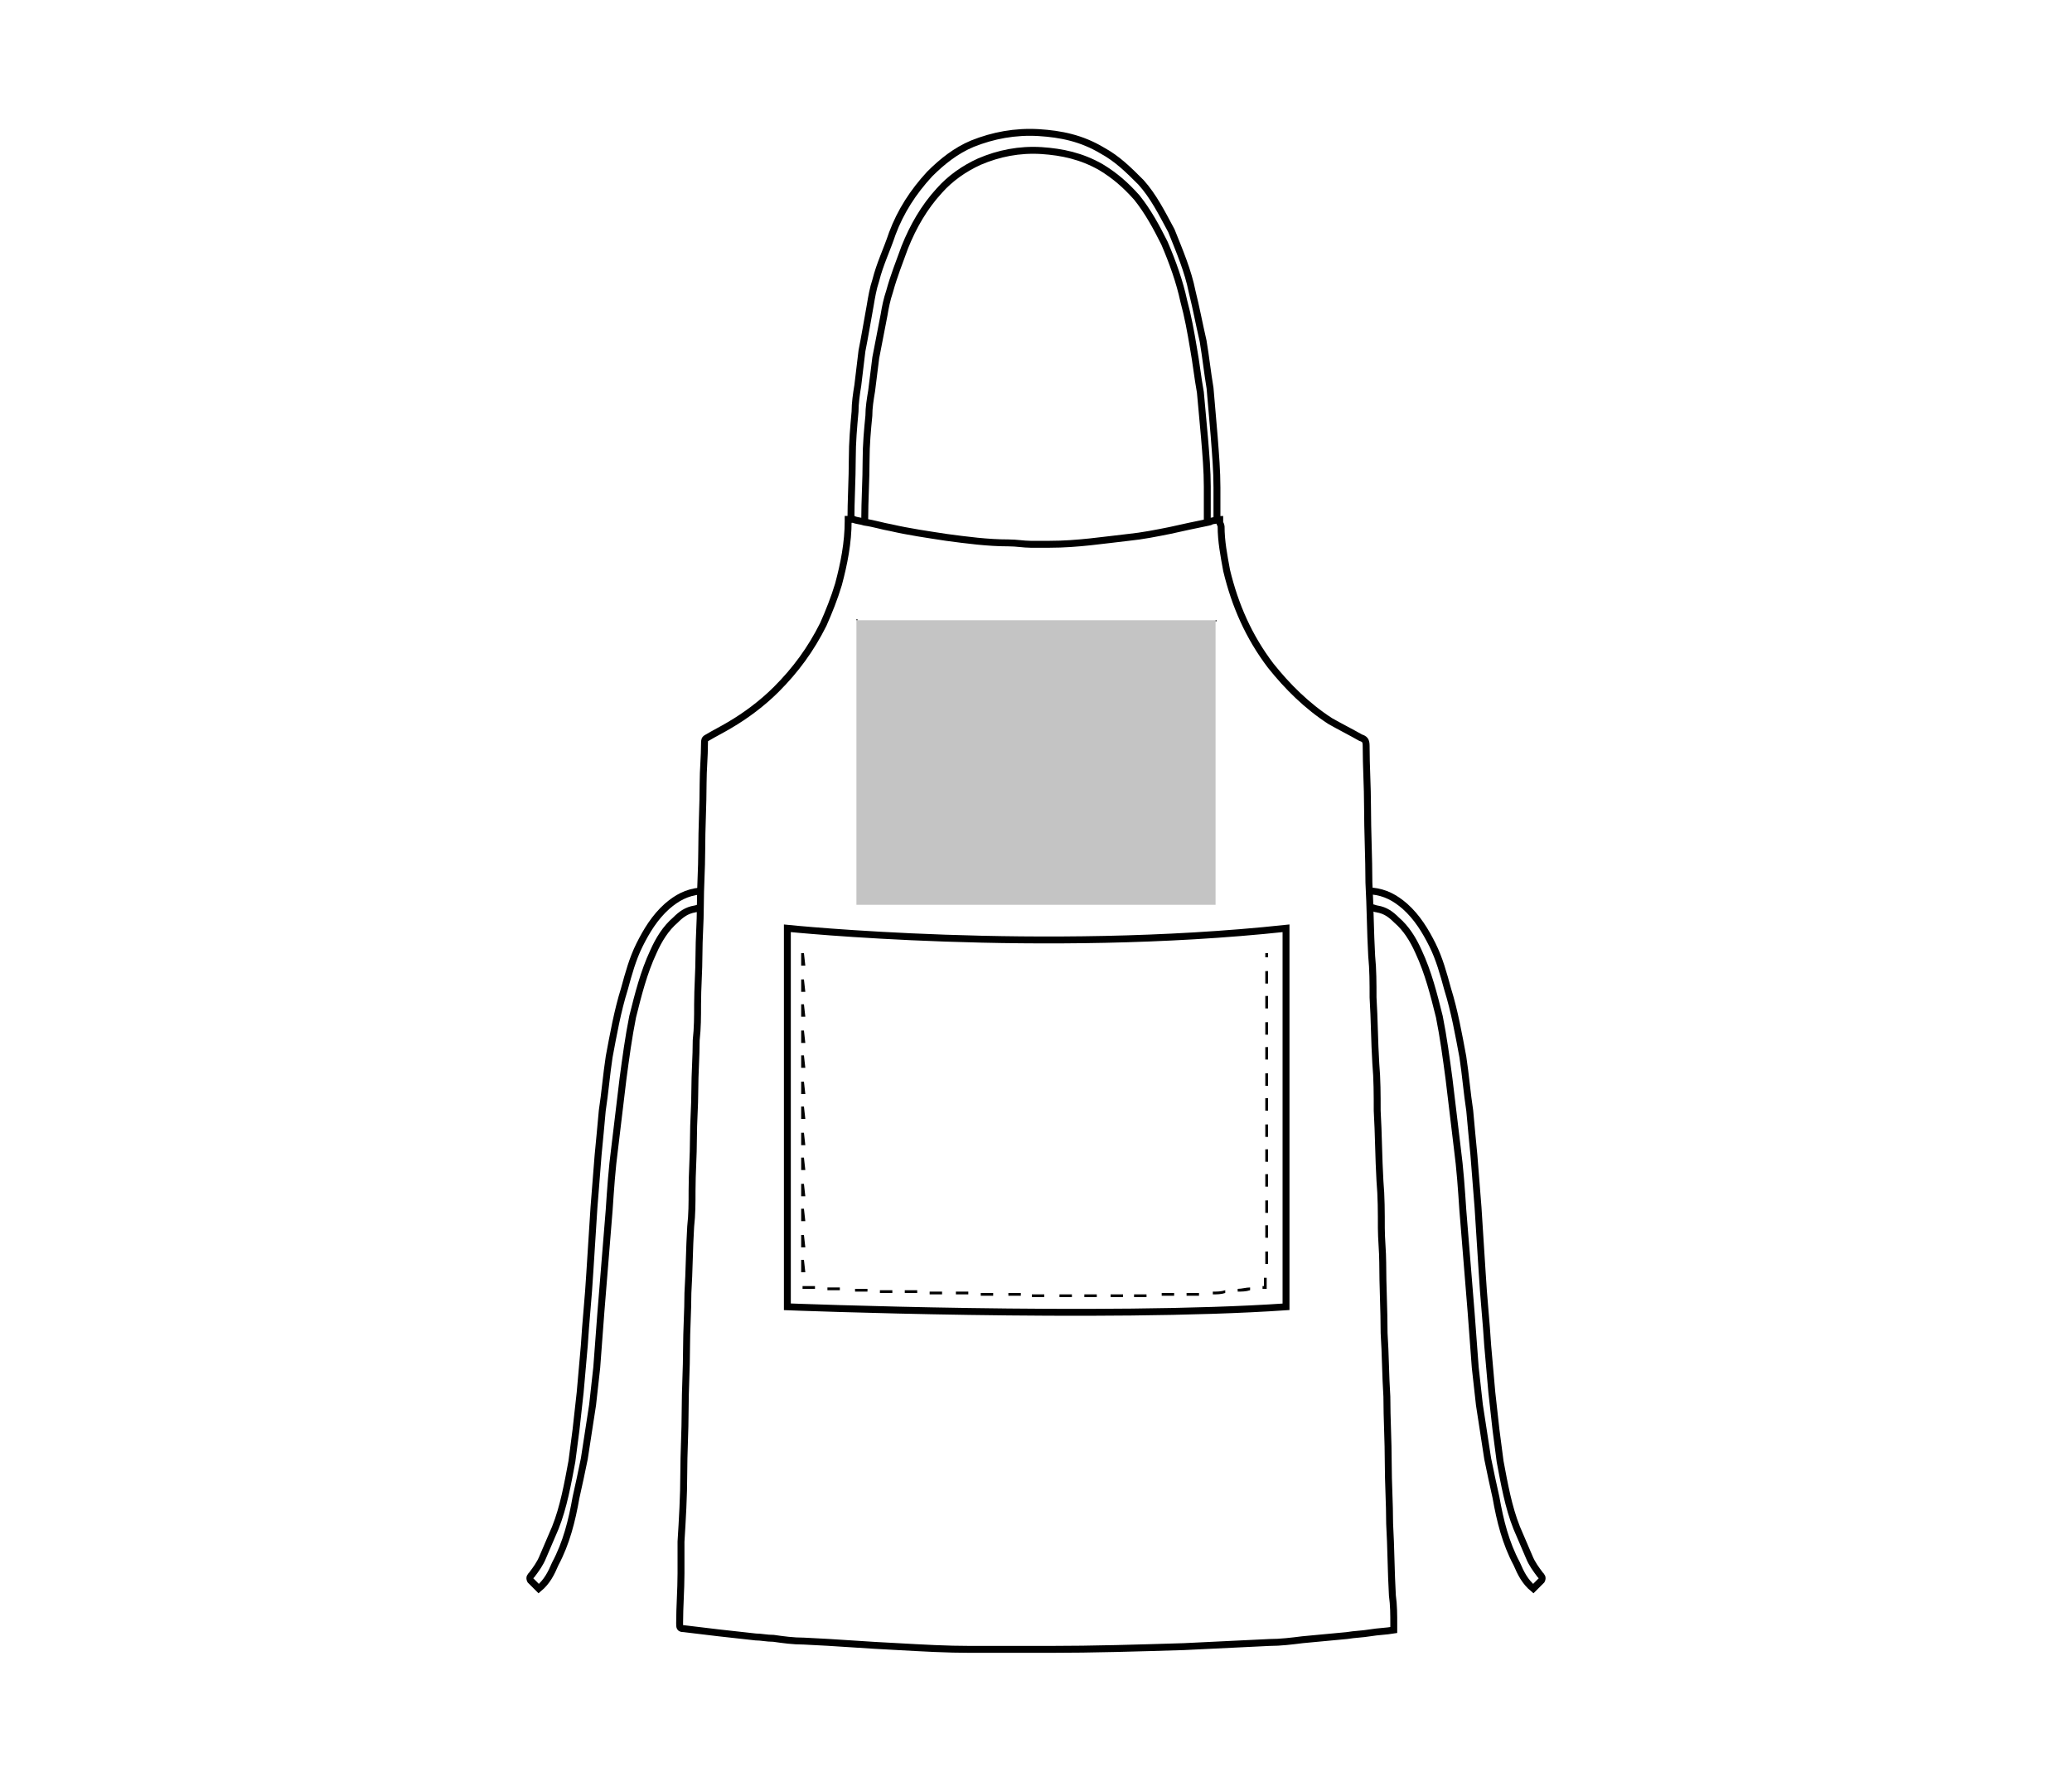
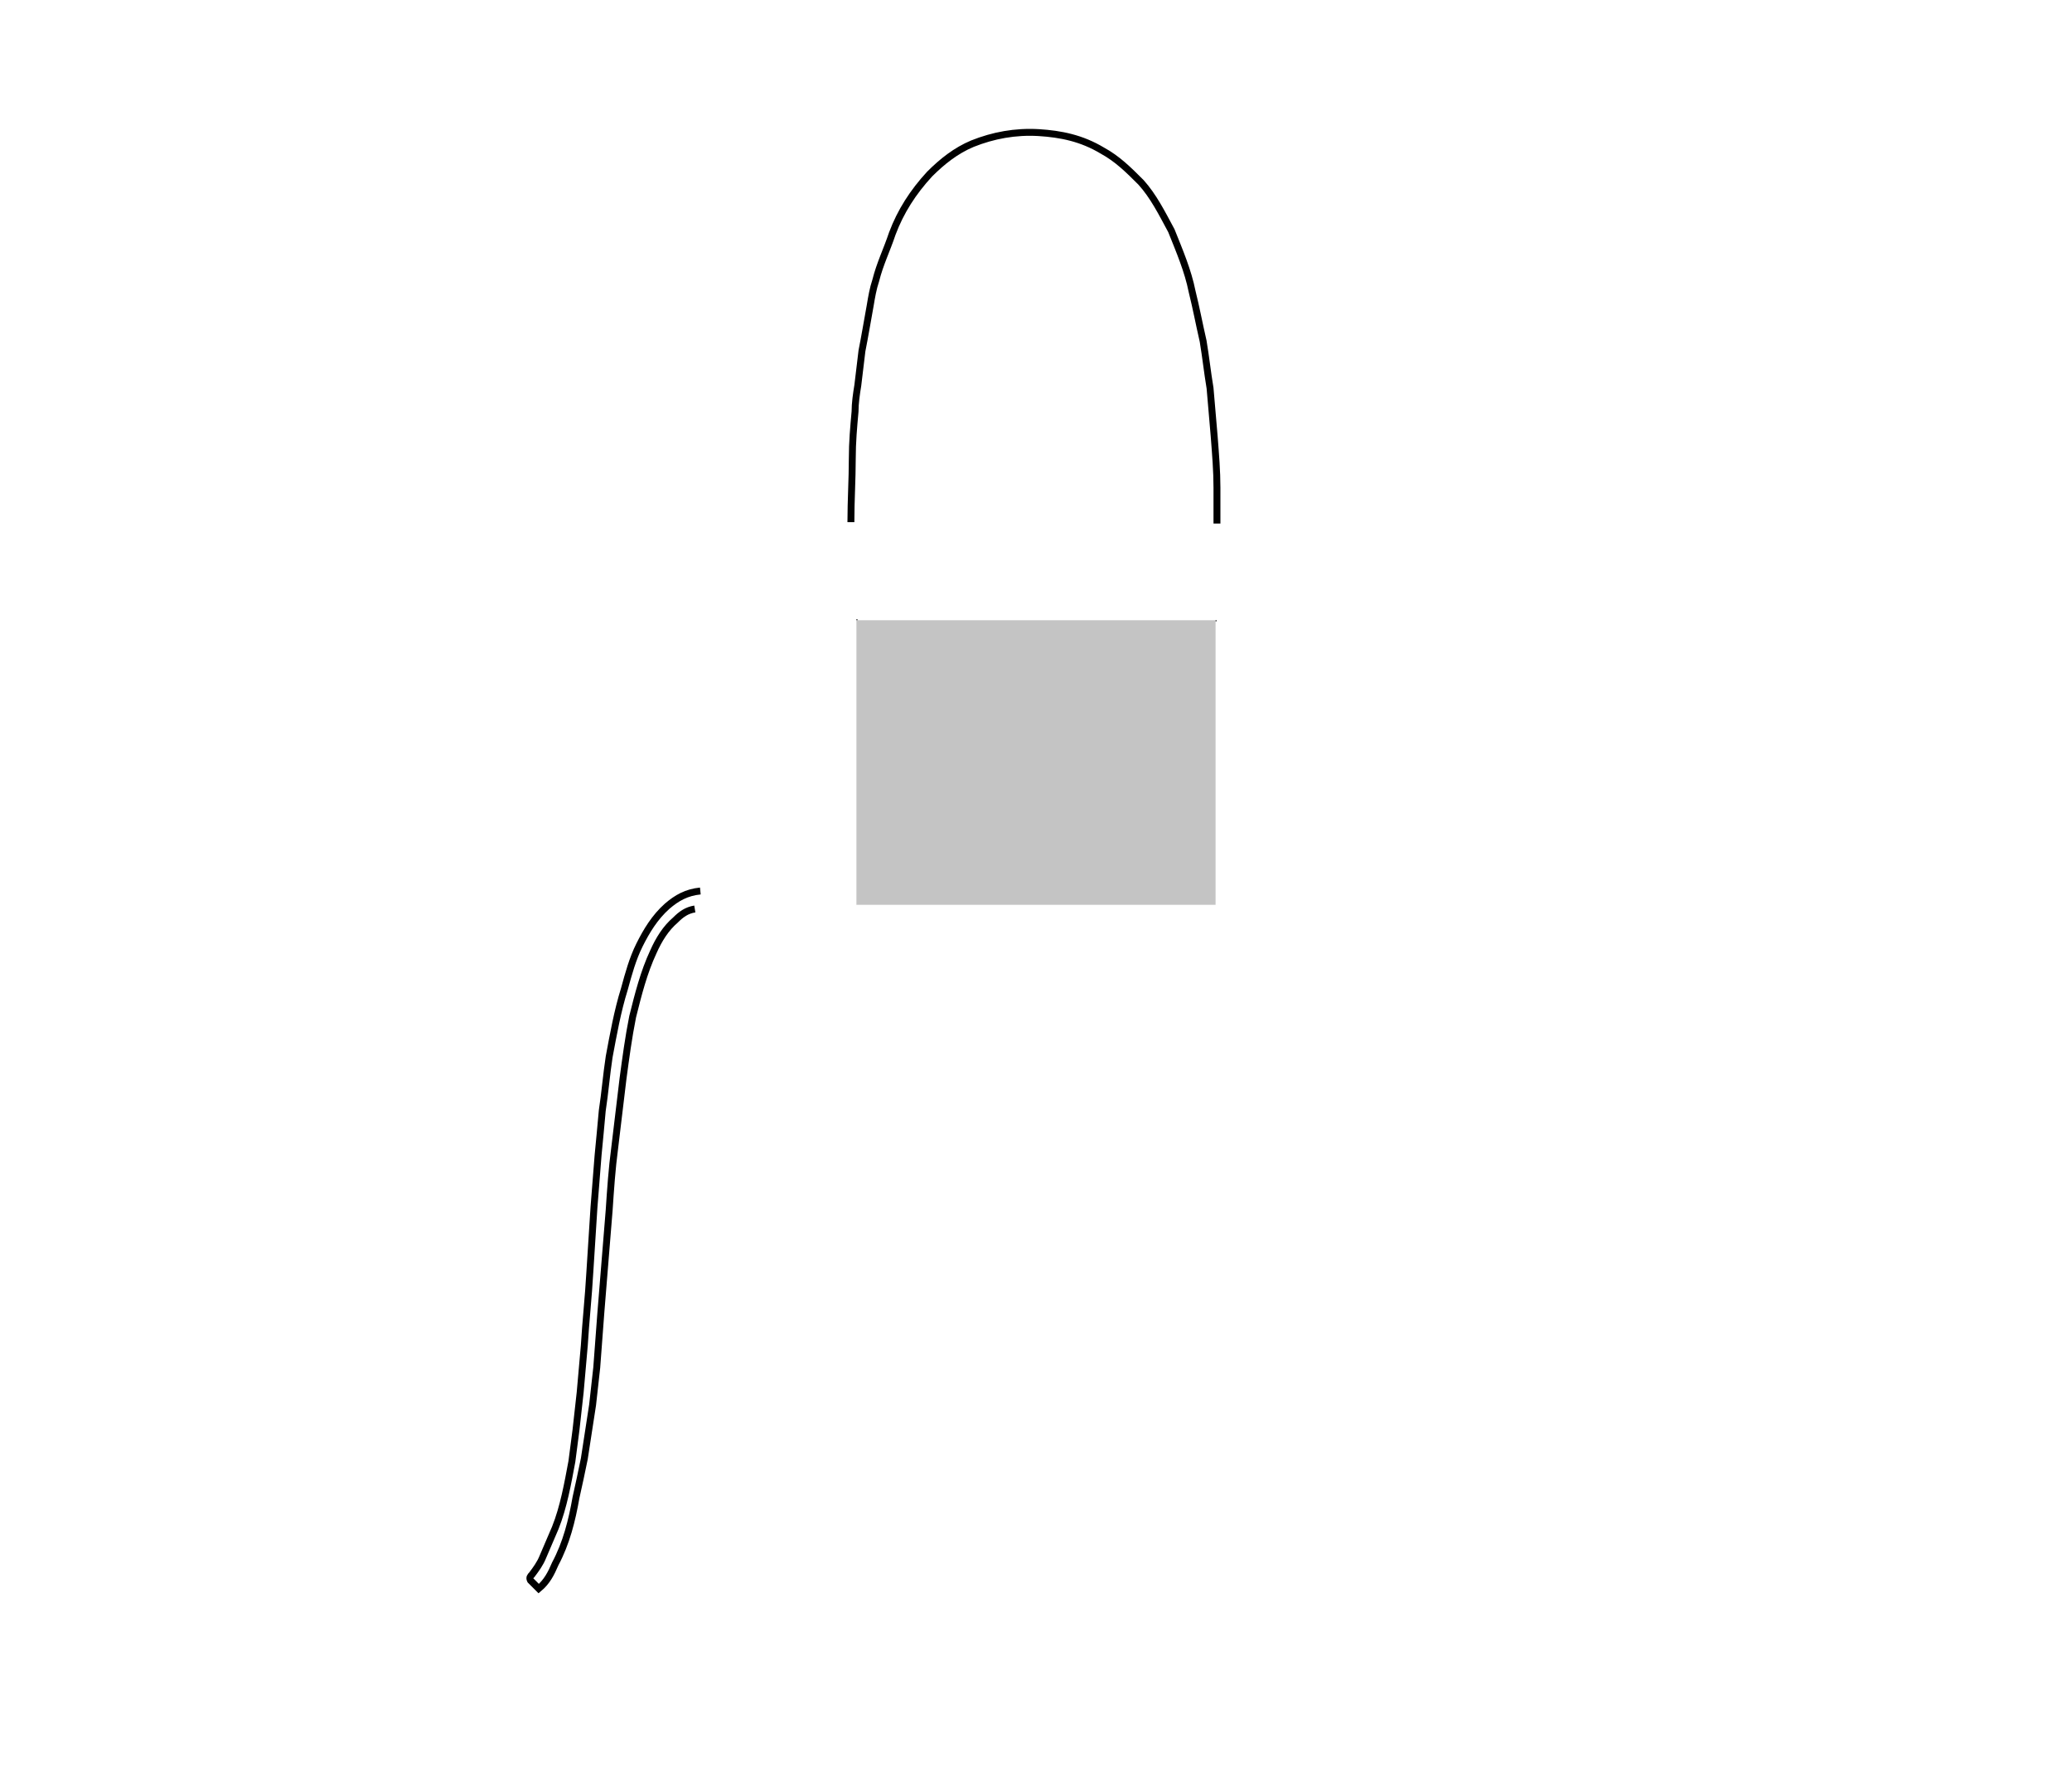
<svg xmlns="http://www.w3.org/2000/svg" version="1.1" id="Layer_1" x="0px" y="0px" viewBox="0 0 150 129" style="enable-background:new 0 0 150 129;" xml:space="preserve">
  <style type="text/css">
	.st0{fill:none;stroke:#000000;stroke-width:0.5;stroke-miterlimit:10;}
	.st1{fill:#C4C4C4;stroke:#000000;stroke-width:0.15;stroke-dasharray:0,0.4;}
</style>
  <g>
    <g>
      <g>
-         <path class="st0" d="M100.9,117.6v0.4c-0.6,0.1-1.1,0.1-1.7,0.2c-0.6,0.1-1.1,0.1-1.7,0.2c-1.1,0.1-2.1,0.2-3.2,0.3     c-0.8,0.1-1.6,0.2-2.4,0.2c-2.1,0.1-4.1,0.2-6.2,0.3c-3.3,0.1-6.5,0.2-9.8,0.2h-5.6c-1.8,0-3.5-0.1-5.3-0.2     c-2.2-0.1-4.5-0.3-6.8-0.4c-0.8,0-1.5-0.1-2.2-0.2c-0.5,0-0.9-0.1-1.3-0.1c-0.9-0.1-1.8-0.2-2.7-0.3c-0.8-0.1-1.7-0.2-2.5-0.3     c-0.3,0-0.3-0.1-0.3-0.4c0-1.2,0.1-2.4,0.1-3.6v-2.3c0.1-1.6,0.2-3.3,0.2-4.9c0-1.5,0.1-3.1,0.1-4.6s0.1-3,0.1-4.5     c0-1.3,0.1-2.7,0.1-4c0.1-1.6,0.1-3.2,0.2-4.8c0.1-0.9,0.1-1.7,0.1-2.6c0-1.3,0.1-2.5,0.1-3.8c0-1.2,0.1-2.3,0.1-3.5     s0.1-2.4,0.1-3.6c0.1-0.9,0.1-1.7,0.1-2.6c0-1.2,0.1-2.4,0.1-3.6s0.1-2.3,0.1-3.5c0-1.4,0.1-2.7,0.1-4c0-1.7,0.1-3.3,0.1-4.9     c0-1,0.1-1.9,0.1-2.9c0-0.2,0-0.3,0.2-0.4c0.5-0.3,1.1-0.6,1.6-0.9c1.2-0.7,2.4-1.6,3.4-2.6c1.4-1.4,2.5-2.9,3.4-4.7     c0.4-0.9,0.8-1.9,1.1-2.9c0.4-1.5,0.7-3,0.7-4.6v-0.1c0.1,0,0.2,0,0.2,0c0.1,0,0.2,0,0.2,0c0.2,0.1,0.5,0.1,0.8,0.2     c0.7,0.1,1.3,0.3,1.9,0.4c1.3,0.3,2.7,0.5,4,0.7c1.5,0.2,3,0.4,4.5,0.4c0.6,0,1.1,0.1,1.6,0.1H76c2,0,3.9-0.3,5.7-0.5     c1-0.1,2-0.3,3-0.5c0.9-0.2,1.8-0.4,2.8-0.6c0.1,0,0.2-0.1,0.3-0.1c0.1,0,0.3-0.1,0.5-0.1c0,0.1,0,0.1,0,0.2l0,0     c0,0.1,0.1,0.2,0.1,0.3c0,1.1,0.2,2.1,0.4,3.2c0.6,2.5,1.6,4.8,3.2,6.9c1.2,1.5,2.6,2.9,4.3,4c0.7,0.4,1.5,0.8,2.2,1.2     c0.3,0.1,0.4,0.2,0.4,0.6c0,1.5,0.1,2.9,0.1,4.4c0,1.8,0.1,3.7,0.1,5.5c0.1,1.8,0.1,3.5,0.2,5.3c0.1,1,0.1,2,0.1,3     c0.1,1.6,0.1,3.2,0.2,4.8c0.1,1.1,0.1,2.3,0.1,3.4c0.1,1.7,0.1,3.4,0.2,5.1c0.1,1.1,0.1,2.3,0.1,3.4c0,0.8,0.1,1.7,0.1,2.5     c0,1.7,0.1,3.4,0.1,5.1c0.1,1.5,0.1,3.1,0.2,4.6c0,1.6,0.1,3.2,0.1,4.8c0,1.5,0.1,2.9,0.1,4.4c0.1,1.7,0.1,3.5,0.2,5.2     C100.9,116.2,100.9,116.9,100.9,117.6z" />
-         <path class="st0" d="M62.6,37.7c0-1.5,0.1-2.9,0.1-4.4c0-1.1,0.1-2.2,0.2-3.2c0-0.6,0.1-1.2,0.2-1.8c0.1-0.8,0.2-1.6,0.3-2.4     c0.2-1,0.4-2.1,0.6-3.1c0.1-0.6,0.2-1.1,0.4-1.7c0.3-1.1,0.7-2.1,1.1-3.2c0.6-1.5,1.4-2.9,2.5-4.1c0.8-0.9,1.8-1.6,2.9-2.1     c1.4-0.6,2.9-0.9,4.5-0.8c1.5,0.1,2.9,0.4,4.3,1.2c1,0.6,1.8,1.3,2.6,2.2c0.8,1,1.4,2.1,2,3.3c0.6,1.4,1.1,2.8,1.4,4.2     c0.3,1.1,0.5,2.2,0.7,3.4c0.2,1.1,0.3,2.1,0.5,3.2c0.1,1.1,0.2,2.2,0.3,3.3c0.1,1.2,0.2,2.4,0.2,3.5c0,0.9,0,1.7,0,2.5" />
        <path class="st0" d="M61.6,37.8c0-1.6,0.1-3.1,0.1-4.6c0-1.2,0.1-2.3,0.2-3.4c0-0.6,0.1-1.3,0.2-1.9c0.1-0.8,0.2-1.7,0.3-2.5     c0.2-1,0.4-2.2,0.6-3.3c0.1-0.6,0.2-1.2,0.4-1.8c0.3-1.2,0.8-2.2,1.2-3.4c0.6-1.6,1.5-3,2.7-4.3c0.9-0.9,1.9-1.7,3.1-2.2     c1.5-0.6,3.1-0.9,4.8-0.8c1.6,0.1,3.1,0.4,4.6,1.3c1.1,0.6,1.9,1.4,2.8,2.3c0.9,1,1.5,2.2,2.2,3.5c0.6,1.5,1.2,2.9,1.5,4.4     c0.3,1.2,0.5,2.3,0.8,3.6c0.2,1.2,0.3,2.2,0.5,3.4c0.1,1.2,0.2,2.3,0.3,3.5c0.1,1.3,0.2,2.5,0.2,3.7c0,0.9,0,1.8,0,2.6" />
      </g>
-       <path class="st0" d="M50.7,64.5c-1,0.1-1.7,0.5-2.4,1.1c-0.9,0.8-1.5,1.8-2,2.8s-0.8,2.1-1.1,3.2c-0.5,1.6-0.8,3.3-1.1,4.9    c-0.2,1.3-0.3,2.6-0.5,3.9c-0.1,1.1-0.2,2.2-0.3,3.2c-0.1,1.3-0.2,2.5-0.3,3.8c-0.1,1.6-0.2,3.1-0.3,4.7c-0.1,1.8-0.3,3.6-0.4,5.3    c-0.1,1.1-0.2,2.2-0.3,3.4c-0.1,0.9-0.2,1.8-0.3,2.7c-0.1,0.8-0.2,1.5-0.3,2.3c-0.3,1.6-0.6,3.3-1.2,4.8c-0.3,0.7-0.6,1.4-0.9,2.1    c-0.2,0.5-0.5,0.9-0.8,1.3c-0.1,0.1-0.2,0.2-0.1,0.4c0.2,0.2,0.4,0.4,0.6,0.6c0.6-0.5,0.9-1.1,1.2-1.8c0.8-1.5,1.2-3.1,1.5-4.8    c0.2-0.9,0.4-1.8,0.6-2.8c0.2-1.3,0.4-2.6,0.6-3.9c0.1-0.9,0.2-1.8,0.3-2.7c0.1-1.3,0.2-2.7,0.3-4c0.2-2.5,0.4-4.9,0.6-7.4    c0.1-1.5,0.2-3,0.4-4.5c0.2-1.7,0.4-3.3,0.6-5c0.2-1.5,0.4-3,0.7-4.5c0.4-1.6,0.8-3.2,1.5-4.7c0.4-0.9,0.9-1.7,1.6-2.3    c0.4-0.4,0.8-0.7,1.4-0.8c0.1,0,0.3-0.1,0.4-0.1" />
-       <path class="st0" d="M99.3,64.5c1,0.1,1.7,0.5,2.4,1.1c0.9,0.8,1.5,1.8,2,2.8s0.8,2.1,1.1,3.2c0.5,1.6,0.8,3.3,1.1,4.9    c0.2,1.3,0.3,2.6,0.5,3.9c0.1,1.1,0.2,2.2,0.3,3.2c0.1,1.3,0.2,2.5,0.3,3.8c0.1,1.6,0.2,3.1,0.3,4.7c0.1,1.8,0.3,3.6,0.4,5.3    c0.1,1.1,0.2,2.2,0.3,3.4c0.1,0.9,0.2,1.8,0.3,2.7c0.1,0.8,0.2,1.5,0.3,2.3c0.3,1.6,0.6,3.3,1.2,4.8c0.3,0.7,0.6,1.4,0.9,2.1    c0.2,0.5,0.5,0.9,0.8,1.3c0.1,0.1,0.2,0.2,0.1,0.4c-0.2,0.2-0.4,0.4-0.6,0.6c-0.6-0.5-0.9-1.1-1.2-1.8c-0.8-1.5-1.2-3.1-1.5-4.8    c-0.2-0.9-0.4-1.8-0.6-2.8c-0.2-1.3-0.4-2.6-0.6-3.9c-0.1-0.9-0.2-1.8-0.3-2.7c-0.1-1.3-0.2-2.7-0.3-4c-0.2-2.5-0.4-4.9-0.6-7.4    c-0.1-1.5-0.2-3-0.4-4.5c-0.2-1.7-0.4-3.3-0.6-5c-0.2-1.5-0.4-3-0.7-4.5c-0.4-1.6-0.8-3.2-1.5-4.7c-0.4-0.9-0.9-1.7-1.6-2.3    c-0.4-0.4-0.8-0.7-1.4-0.8c-0.1,0-0.3-0.1-0.4-0.1" />
+       <path class="st0" d="M50.7,64.5c-1,0.1-1.7,0.5-2.4,1.1c-0.9,0.8-1.5,1.8-2,2.8s-0.8,2.1-1.1,3.2c-0.5,1.6-0.8,3.3-1.1,4.9    c-0.2,1.3-0.3,2.6-0.5,3.9c-0.1,1.1-0.2,2.2-0.3,3.2c-0.1,1.3-0.2,2.5-0.3,3.8c-0.1,1.6-0.2,3.1-0.3,4.7c-0.1,1.8-0.3,3.6-0.4,5.3    c-0.1,1.1-0.2,2.2-0.3,3.4c-0.1,0.9-0.2,1.8-0.3,2.7c-0.1,0.8-0.2,1.5-0.3,2.3c-0.3,1.6-0.6,3.3-1.2,4.8c-0.3,0.7-0.6,1.4-0.9,2.1    c-0.2,0.5-0.5,0.9-0.8,1.3c-0.1,0.1-0.2,0.2-0.1,0.4c0.2,0.2,0.4,0.4,0.6,0.6c0.6-0.5,0.9-1.1,1.2-1.8c0.8-1.5,1.2-3.1,1.5-4.8    c0.2-0.9,0.4-1.8,0.6-2.8c0.2-1.3,0.4-2.6,0.6-3.9c0.1-0.9,0.2-1.8,0.3-2.7c0.1-1.3,0.2-2.7,0.3-4c0.2-2.5,0.4-4.9,0.6-7.4    c0.1-1.5,0.2-3,0.4-4.5c0.2-1.7,0.4-3.3,0.6-5c0.2-1.5,0.4-3,0.7-4.5c0.4-1.6,0.8-3.2,1.5-4.7c0.4-0.9,0.9-1.7,1.6-2.3    c0.4-0.4,0.8-0.7,1.4-0.8" />
    </g>
    <g>
-       <path class="st0" d="M57,67.2v27.4c0,0,23,0.9,36.1,0V67.2C75.4,69.1,57,67.2,57,67.2z" />
      <g>
-         <path d="M79.4,93.9c-0.3,0-0.6,0-0.9,0v-0.2c0.3,0,0.6,0,0.9,0V93.9z M80.4,93.9v-0.2c0.3,0,0.6,0,0.9,0v0.2     C80.9,93.9,80.6,93.9,80.4,93.9z M77.6,93.9c-0.3,0-0.6,0-0.9,0v-0.2c0.3,0,0.6,0,0.9,0V93.9z M82.1,93.9v-0.2c0.3,0,0.6,0,0.9,0     v0.2C82.9,93.9,82.4,93.9,82.1,93.9z M75.6,93.9c-0.3,0-0.6,0-0.9,0v-0.2c0.3,0,0.6,0,0.9,0V93.9z M84.1,93.8v-0.2     c0.3,0,0.6,0,0.9,0v0.2C84.6,93.8,84.4,93.8,84.1,93.8z M73.9,93.8c-0.3,0-0.6,0-0.9,0v-0.2c0.3,0,0.6,0,0.9,0V93.8z M71.9,93.8     c-0.3,0-0.6,0-0.9,0v-0.2c0.3,0,0.6,0,0.9,0V93.8z M85.9,93.8v-0.2c0.3,0,0.6,0,0.9,0v0.2C86.6,93.8,86.1,93.8,85.9,93.8z      M70.1,93.7c-0.3,0-0.6,0-0.9,0v-0.2c0.3,0,0.6,0,0.9,0V93.7z M87.8,93.7v-0.2c0.3,0,0.6,0,0.9-0.1v0.2     C88.4,93.7,88.1,93.7,87.8,93.7z M68.2,93.7c-0.3,0-0.6,0-0.9,0v-0.2c0.3,0,0.6,0,0.9,0V93.7z M66.4,93.6c-0.3,0-0.6,0-0.9,0     v-0.2c0.3,0,0.6,0,0.9,0V93.6z M64.6,93.6c-0.3,0-0.6,0-0.9,0v-0.2c0.3,0,0.6,0,0.9,0V93.6z M89.6,93.5v-0.2     c0.3,0,0.6-0.1,0.9-0.1v0.2C90.2,93.5,89.9,93.5,89.6,93.5z M62.8,93.5c-0.3,0-0.6,0-0.9,0v-0.2c0.3,0,0.6,0,0.9,0V93.5z      M60.8,93.4c-0.3,0-0.6,0-0.9,0v-0.2c0.3,0,0.6,0,0.9,0V93.4z M59,93.3c-0.5,0-0.8,0-0.8,0h-0.1v-0.2h0.1l0,0c0,0,0.3,0,0.8,0     V93.3z M91.4,93.3v-0.2h0.1v-0.6h0.2v0.8h-0.1C91.6,93.3,91.4,93.3,91.4,93.3z M58.3,92.1H58v-0.9h0.2L58.3,92.1L58.3,92.1z      M91.8,91.5h-0.2v-0.9h0.2V91.5z M58.3,90.3H58v-0.9h0.2L58.3,90.3L58.3,90.3z M91.8,89.6h-0.2v-0.9h0.2V89.6z M58.3,88.4H58     v-0.9h0.2L58.3,88.4L58.3,88.4z M91.8,87.8h-0.2v-0.9h0.2V87.8z M58.3,86.6H58v-0.9h0.2L58.3,86.6L58.3,86.6z M91.8,85.9h-0.2V85     h0.2V85.9z M58.3,84.7H58v-0.9h0.2L58.3,84.7L58.3,84.7z M91.8,84.1h-0.2v-0.9h0.2V84.1z M58.3,82.9H58V82h0.2L58.3,82.9     L58.3,82.9z M91.8,82.3h-0.2v-0.9h0.2V82.3z M58.3,81H58v-0.9h0.2L58.3,81L58.3,81z M91.8,80.4h-0.2v-0.9h0.2V80.4z M58.3,79.2     H58v-0.9h0.2L58.3,79.2L58.3,79.2z M91.8,78.6h-0.2v-0.9h0.2V78.6z M58.3,77.3H58v-0.9h0.2L58.3,77.3L58.3,77.3z M91.8,76.7h-0.2     v-0.9h0.2V76.7z M58.3,75.5H58v-0.9h0.2L58.3,75.5L58.3,75.5z M91.8,74.9h-0.2V74h0.2V74.9z M58.3,73.6H58v-0.9h0.2L58.3,73.6     L58.3,73.6z M91.8,73h-0.2v-0.9h0.2V73z M58.3,71.8H58v-0.9h0.2L58.3,71.8L58.3,71.8z M91.8,71.2h-0.2v-0.9h0.2V71.2z M58.3,69.9     H58V69h0.2L58.3,69.9L58.3,69.9z M91.8,69.3h-0.2V69h0.2V69.3z" />
-       </g>
+         </g>
    </g>
  </g>
  <rect id="apron-left-breast-garmentscreenbounds" x="62" y="44.9" class="st1" width="26" height="20.6" />
</svg>